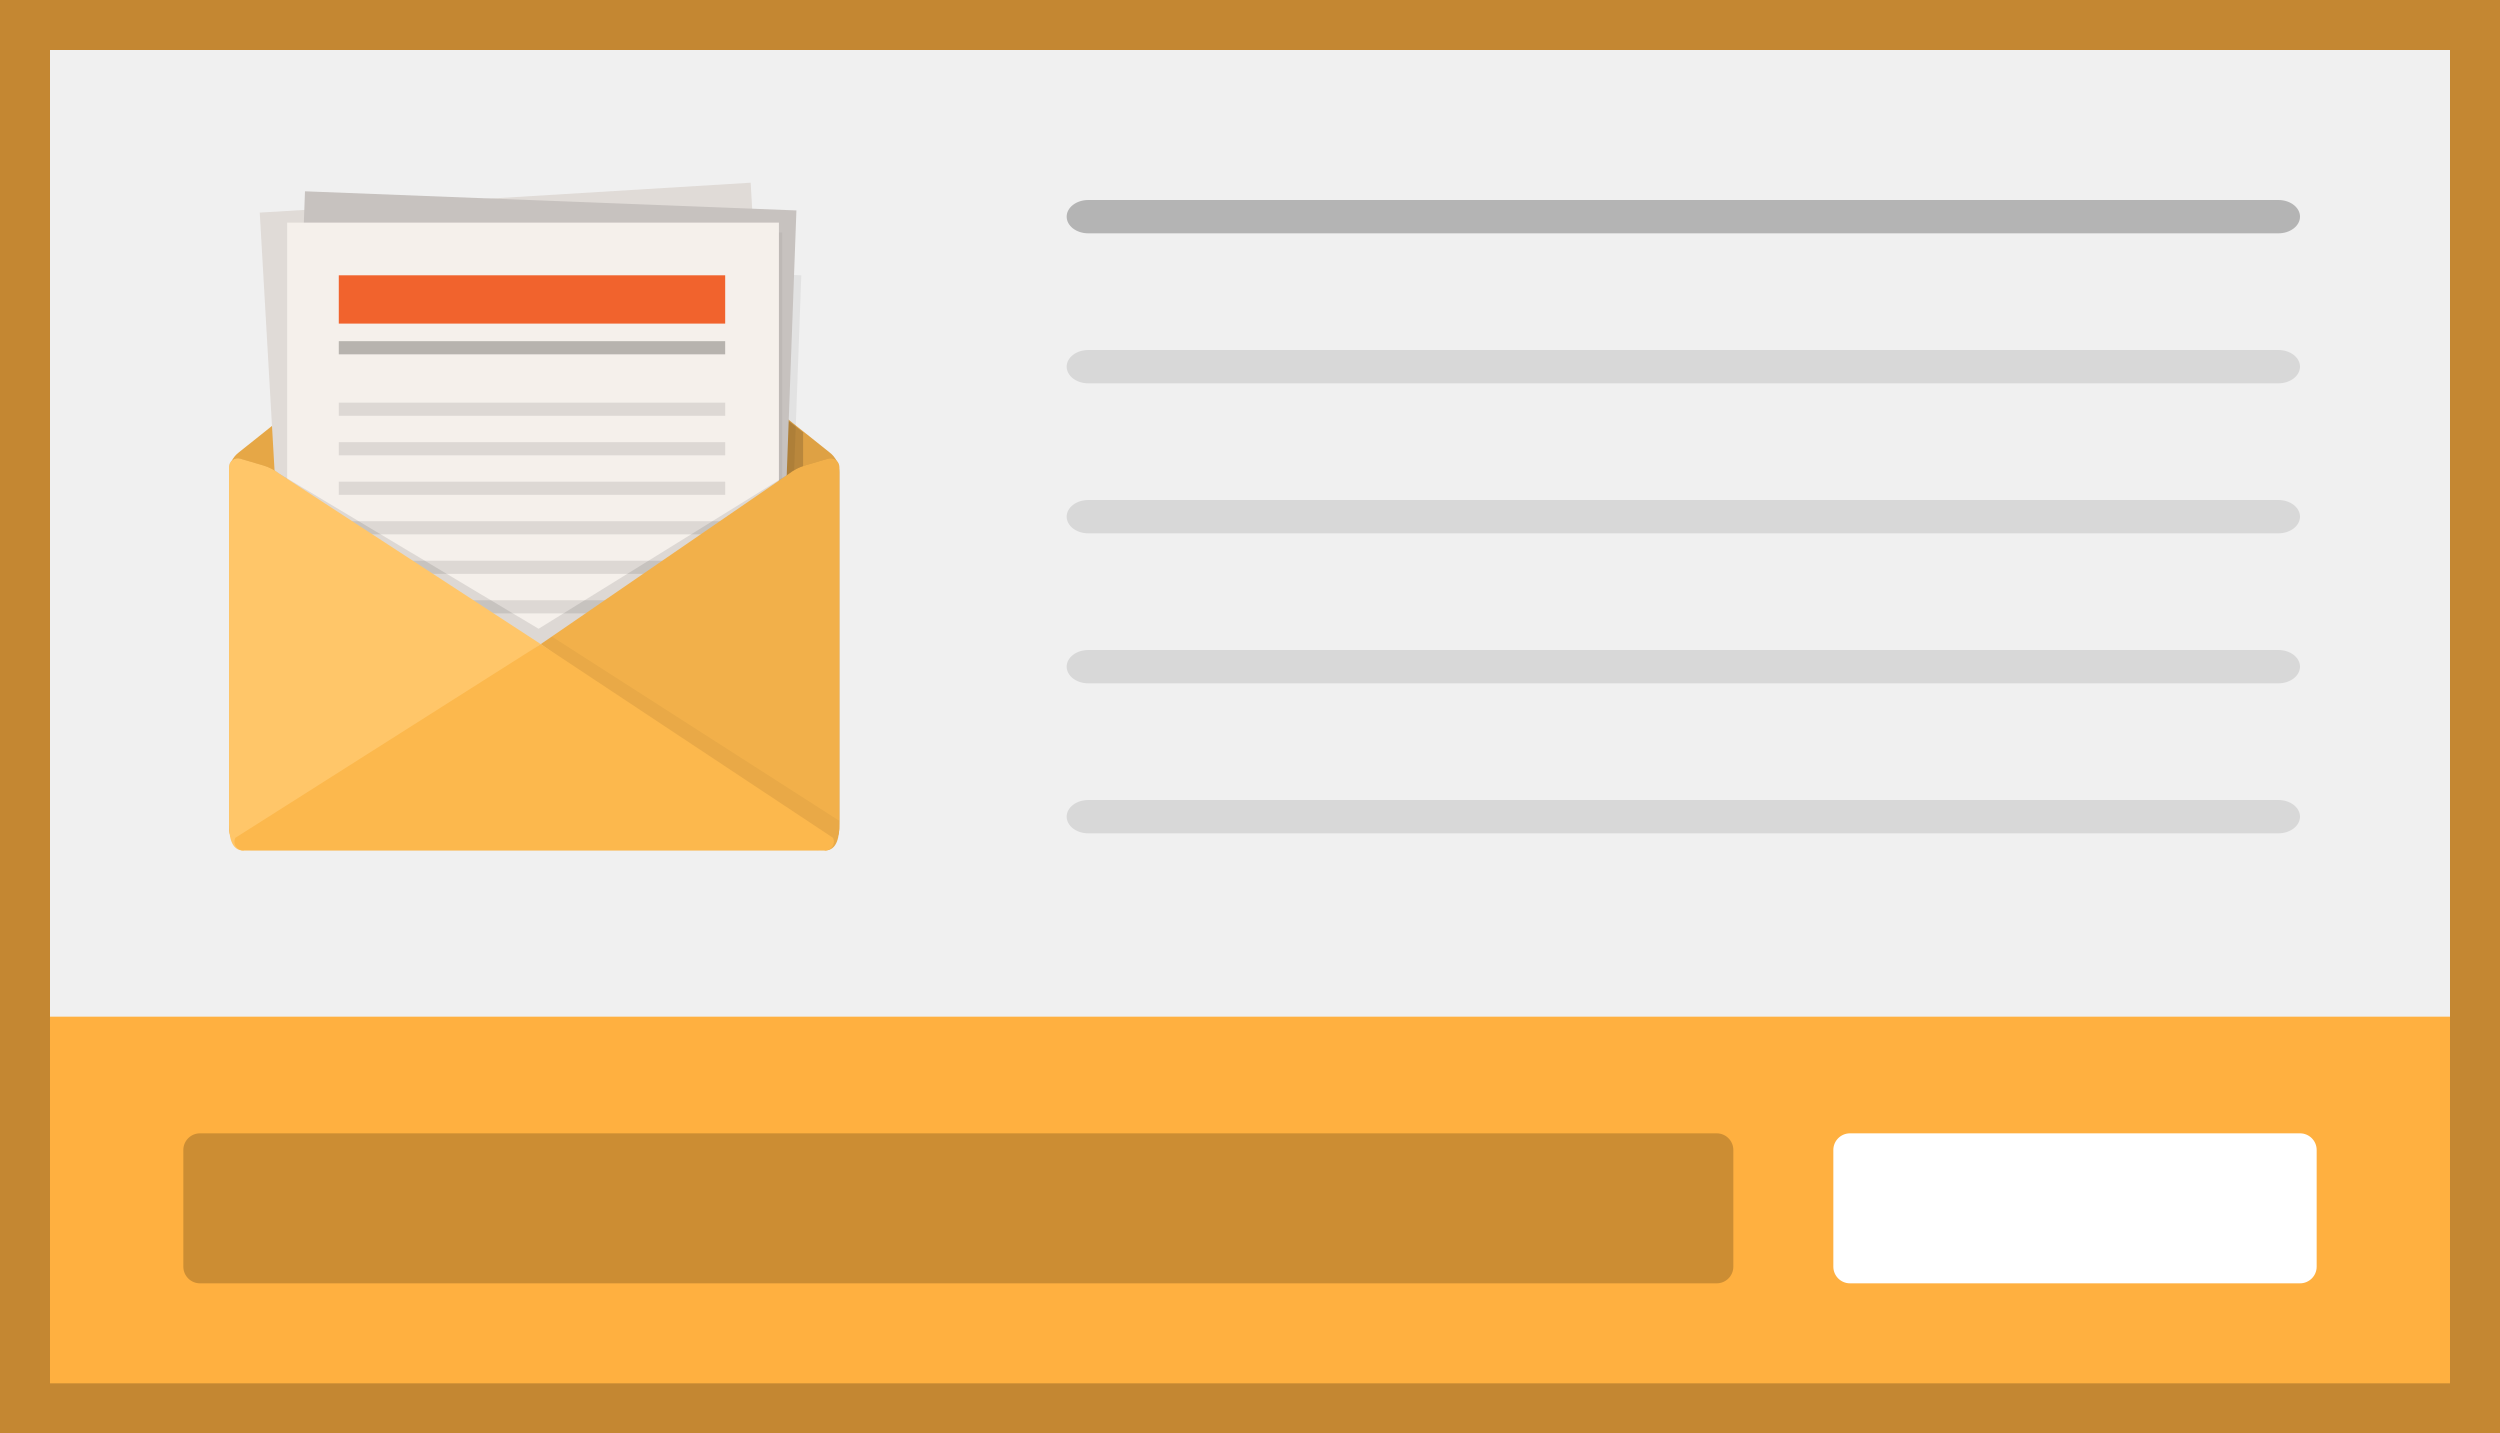
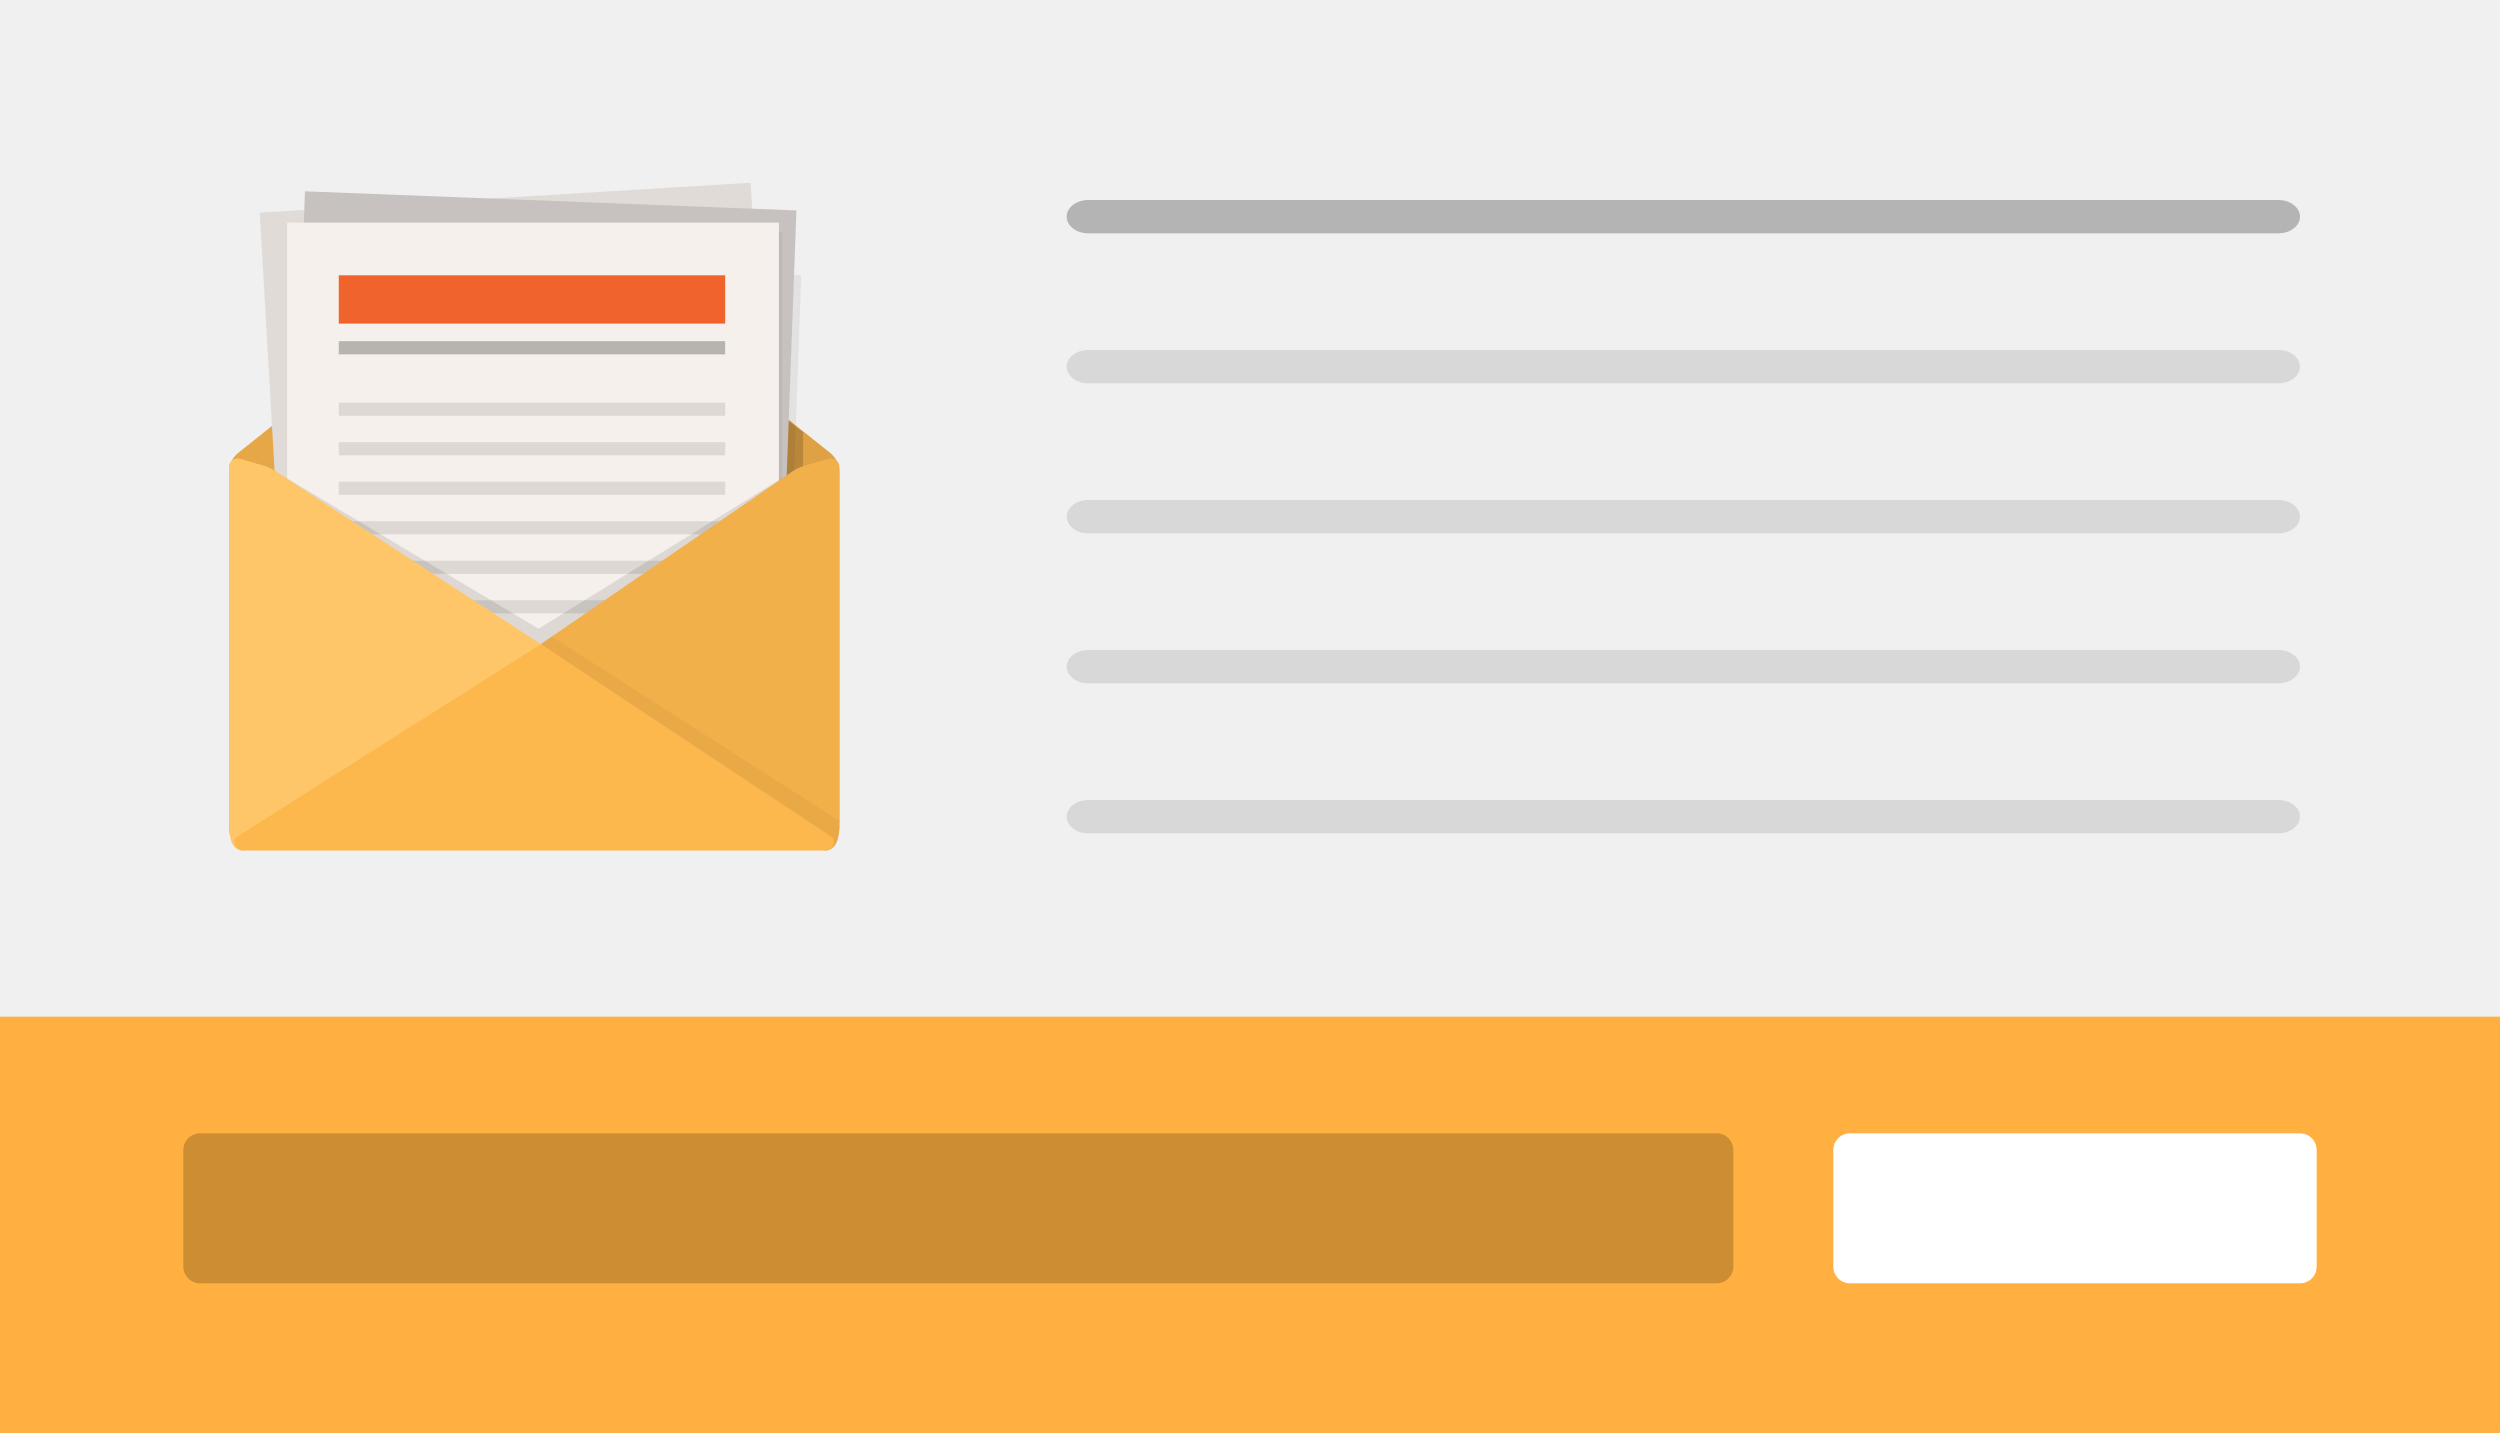
<svg xmlns="http://www.w3.org/2000/svg" version="1.1" x="0px" y="0px" width="150px" height="86px" viewBox="0 0 150 86" enable-background="new 0 0 150 86" xml:space="preserve">
  <rect x="0" y="0" width="150" height="86" fill="#333333" stroke="none" />
  <g id="Layer_1">
    <rect fill="#F0F0F0" width="150" height="63" />
    <g>
      <g>
        <g>
          <path fill="#E6A746" d="M30.072,14.58L14.34,27.135c-0.377,0.282-0.599,0.725-0.599,1.196v21.356      c0,0.727,0.59,1.317,1.317,1.317h16.992V13.884C31.35,13.884,30.65,14.116,30.072,14.58z" />
        </g>
        <g>
          <path fill="#DEA144" d="M49.762,27.135L34.03,14.58c-0.578-0.464-1.279-0.696-1.979-0.696v37.121h16.992      c0.727,0,1.317-0.59,1.317-1.317V28.331C50.361,27.861,50.139,27.417,49.762,27.135z" />
        </g>
      </g>
      <g opacity="0.2">
        <polygon fill="#231F20" points="17.232,25.937 32.183,13.621 48.187,25.937 48.187,48.659 17.232,48.659    " />
      </g>
      <g>
        <polygon fill="#E0DBD7" points="15.585,12.756 45.04,10.961 47.062,46.205 17.607,48.001    " />
        <polygon opacity="0.06" points="18.592,15.369 48.078,16.517 46.836,50.396 17.351,49.248    " />
        <polygon fill="#C7C2BF" points="18.299,11.478 47.785,12.626 46.492,47.904 17.007,46.756    " />
        <rect x="17.427" y="13.95" opacity="0.05" width="29.506" height="35.302" />
        <rect x="17.229" y="13.357" fill="#F5F0EB" width="29.506" height="35.302" />
        <rect x="20.327" y="16.518" fill="#F1632D" width="23.184" height="2.898" />
        <rect x="20.327" y="24.159" opacity="0.1" width="23.184" height="0.79" />
        <rect x="20.327" y="26.53" opacity="0.1" width="23.184" height="0.79" />
        <rect x="20.327" y="28.901" opacity="0.1" width="23.184" height="0.79" />
        <rect x="20.327" y="31.272" opacity="0.1" width="23.184" height="0.79" />
        <rect x="20.327" y="33.643" opacity="0.1" width="23.184" height="0.79" />
        <rect x="20.327" y="36.014" opacity="0.1" width="23.184" height="0.79" />
        <rect x="20.327" y="20.47" fill="#B7B3AE" width="23.184" height="0.79" />
      </g>
      <path opacity="0.1" d="M49.684,27.52l-1.384,0.409c-0.351,0.104-0.679,0.273-0.966,0.498l-15.02,9.299l-15.547-9.299    c-0.288-0.226-0.616-0.395-0.967-0.498l-1.384-0.409c-0.338-0.1-0.676,0.153-0.676,0.505v20.898c0,0.727,0.125,1.581,0.853,1.581    h34.914c0.727,0,0.853-0.853,0.853-1.581V28.025C50.361,27.673,50.022,27.42,49.684,27.52z" />
      <path fill="#F2B04A" d="M49.684,27.52l-1.384,0.409c-0.351,0.104-0.679,0.273-0.967,0.498L32.446,38.648L49.508,51.03    c0.727,0,0.853-0.853,0.853-1.581V28.025C50.361,27.673,50.022,27.42,49.684,27.52z" />
      <path opacity="0.04" d="M33.108,38.194l-1.55,1.036l17.485,11.775l0.346,0.026c0.665,0,0.971-0.494,0.971-1.343v-0.436    L33.108,38.194z" />
      <path fill="#FFC669" d="M14.417,27.52l1.384,0.409c0.351,0.104,0.679,0.273,0.967,0.498l15.679,10.221L14.594,51.03    c-0.727,0-0.853-0.853-0.853-1.581V28.025C13.741,27.673,14.08,27.42,14.417,27.52z" />
      <path fill="#FCB84D" d="M14.122,50.268l18.324-11.62l17.533,11.62c0.175,0.35-0.08,0.763-0.471,0.763H14.594    C14.202,51.03,13.947,50.618,14.122,50.268z" />
    </g>
    <path opacity="0.25" d="M136.702,14H65.298C64.581,14,64,13.552,64,13v0c0-0.552,0.581-1,1.298-1h71.404   c0.717,0,1.298,0.448,1.298,1v0C138,13.552,137.419,14,136.702,14z" />
    <path opacity="0.1" d="M136.702,23H65.298C64.581,23,64,22.552,64,22v0c0-0.552,0.581-1,1.298-1h71.404   c0.717,0,1.298,0.448,1.298,1v0C138,22.552,137.419,23,136.702,23z" />
    <path opacity="0.1" d="M136.702,32H65.298C64.581,32,64,31.552,64,31v0c0-0.552,0.581-1,1.298-1h71.404   c0.717,0,1.298,0.448,1.298,1v0C138,31.552,137.419,32,136.702,32z" />
    <path opacity="0.1" d="M136.702,41H65.298C64.581,41,64,40.552,64,40l0,0c0-0.552,0.581-1,1.298-1h71.404   c0.717,0,1.298,0.448,1.298,1l0,0C138,40.552,137.419,41,136.702,41z" />
    <path opacity="0.1" d="M136.702,50H65.298C64.581,50,64,49.552,64,49l0,0c0-0.552,0.581-1,1.298-1h71.404   c0.717,0,1.298,0.448,1.298,1l0,0C138,49.552,137.419,50,136.702,50z" />
    <rect y="61" fill="#FFB040" width="150" height="25" />
    <path opacity="0.2" d="M103,77H12c-0.552,0-1-0.448-1-1v-7c0-0.552,0.448-1,1-1h91c0.552,0,1,0.448,1,1v7   C104,76.552,103.552,77,103,77z" />
    <path fill="#FFFFFF" d="M138,77h-27c-0.552,0-1-0.448-1-1v-7c0-0.552,0.448-1,1-1h27c0.552,0,1,0.448,1,1v7   C139,76.552,138.552,77,138,77z" />
    <g>
-       <path fill="#C48732" d="M147,3v80H3V3H147 M150,0H0v86h150V0L150,0z" />
-     </g>
+       </g>
  </g>
  <g id="Layer_2" display="none">
    <rect display="inline" fill="#F0F0F0" width="150" height="63" />
    <g display="inline">
      <g>
        <g>
          <path fill="#E6A746" d="M30.072,14.58L14.34,27.135c-0.377,0.282-0.599,0.725-0.599,1.196v21.356      c0,0.727,0.59,1.317,1.317,1.317h16.992V13.884C31.35,13.884,30.65,14.116,30.072,14.58z" />
        </g>
        <g>
          <path fill="#DEA144" d="M49.762,27.135L34.03,14.58c-0.578-0.464-1.279-0.696-1.979-0.696v37.121h16.992      c0.727,0,1.317-0.59,1.317-1.317V28.331C50.361,27.861,50.139,27.417,49.762,27.135z" />
        </g>
      </g>
      <g opacity="0.2">
        <polygon fill="#231F20" points="17.232,25.937 32.183,13.621 48.187,25.937 48.187,48.659 17.232,48.659    " />
      </g>
      <g>
        <polygon fill="#E0DBD7" points="15.585,12.756 45.04,10.961 47.062,46.205 17.607,48.001    " />
        <polygon opacity="0.06" points="18.592,15.369 48.078,16.517 46.836,50.396 17.351,49.248    " />
        <polygon fill="#C7C2BF" points="18.299,11.478 47.785,12.626 46.492,47.904 17.007,46.756    " />
        <rect x="17.427" y="13.95" opacity="0.05" width="29.506" height="35.302" />
        <rect x="17.229" y="13.357" fill="#F5F0EB" width="29.506" height="35.302" />
        <rect x="20.327" y="16.518" fill="#F1632D" width="23.184" height="2.898" />
        <rect x="20.327" y="24.159" opacity="0.1" width="23.184" height="0.79" />
        <rect x="20.327" y="26.53" opacity="0.1" width="23.184" height="0.79" />
        <rect x="20.327" y="28.901" opacity="0.1" width="23.184" height="0.79" />
        <rect x="20.327" y="31.272" opacity="0.1" width="23.184" height="0.79" />
        <rect x="20.327" y="33.643" opacity="0.1" width="23.184" height="0.79" />
        <rect x="20.327" y="36.014" opacity="0.1" width="23.184" height="0.79" />
        <rect x="20.327" y="20.47" fill="#B7B3AE" width="23.184" height="0.79" />
      </g>
      <path opacity="0.1" d="M49.684,27.52l-1.384,0.409c-0.351,0.104-0.679,0.273-0.966,0.498l-15.02,9.299l-15.547-9.299    c-0.288-0.226-0.616-0.395-0.967-0.498l-1.384-0.409c-0.338-0.1-0.676,0.153-0.676,0.505v20.898c0,0.727,0.125,1.581,0.853,1.581    h34.914c0.727,0,0.853-0.853,0.853-1.581V28.025C50.361,27.673,50.022,27.42,49.684,27.52z" />
      <path fill="#F2B04A" d="M49.684,27.52l-1.384,0.409c-0.351,0.104-0.679,0.273-0.967,0.498L32.446,38.648L49.508,51.03    c0.727,0,0.853-0.853,0.853-1.581V28.025C50.361,27.673,50.022,27.42,49.684,27.52z" />
      <path opacity="0.04" d="M33.108,38.194l-1.55,1.036l17.485,11.775l0.346,0.026c0.665,0,0.971-0.494,0.971-1.343v-0.436    L33.108,38.194z" />
      <path fill="#FFC669" d="M14.417,27.52l1.384,0.409c0.351,0.104,0.679,0.273,0.967,0.498l15.679,10.221L14.594,51.03    c-0.727,0-0.853-0.853-0.853-1.581V28.025C13.741,27.673,14.08,27.42,14.417,27.52z" />
      <path fill="#FCB84D" d="M14.122,50.268l18.324-11.62l17.533,11.62c0.175,0.35-0.08,0.763-0.471,0.763H14.594    C14.202,51.03,13.947,50.618,14.122,50.268z" />
    </g>
    <path display="inline" opacity="0.25" d="M136.702,14H65.298C64.581,14,64,13.552,64,13v0c0-0.552,0.581-1,1.298-1h71.404   c0.717,0,1.298,0.448,1.298,1v0C138,13.552,137.419,14,136.702,14z" />
    <path display="inline" opacity="0.1" d="M136.702,23H65.298C64.581,23,64,22.552,64,22v0c0-0.552,0.581-1,1.298-1h71.404   c0.717,0,1.298,0.448,1.298,1v0C138,22.552,137.419,23,136.702,23z" />
    <path display="inline" opacity="0.1" d="M136.702,32H65.298C64.581,32,64,31.552,64,31v0c0-0.552,0.581-1,1.298-1h71.404   c0.717,0,1.298,0.448,1.298,1v0C138,31.552,137.419,32,136.702,32z" />
    <path display="inline" opacity="0.1" d="M136.702,41H65.298C64.581,41,64,40.552,64,40l0,0c0-0.552,0.581-1,1.298-1h71.404   c0.717,0,1.298,0.448,1.298,1l0,0C138,40.552,137.419,41,136.702,41z" />
    <path display="inline" opacity="0.1" d="M136.702,50H65.298C64.581,50,64,49.552,64,49l0,0c0-0.552,0.581-1,1.298-1h71.404   c0.717,0,1.298,0.448,1.298,1l0,0C138,49.552,137.419,50,136.702,50z" />
    <rect y="61" display="inline" fill="#9C30FF" width="150" height="25" />
    <path display="inline" opacity="0.2" d="M103,77H12c-0.552,0-1-0.448-1-1v-7c0-0.552,0.448-1,1-1h91c0.552,0,1,0.448,1,1v7   C104,76.552,103.552,77,103,77z" />
    <path display="inline" fill="#FFFFFF" d="M138,77h-27c-0.552,0-1-0.448-1-1v-7c0-0.552,0.448-1,1-1h27c0.552,0,1,0.448,1,1v7   C139,76.552,138.552,77,138,77z" />
    <g display="inline">
      <path fill="#5E288F" d="M147,3v80H3V3H147 M150,0H0v86h150V0L150,0z" />
    </g>
  </g>
</svg>